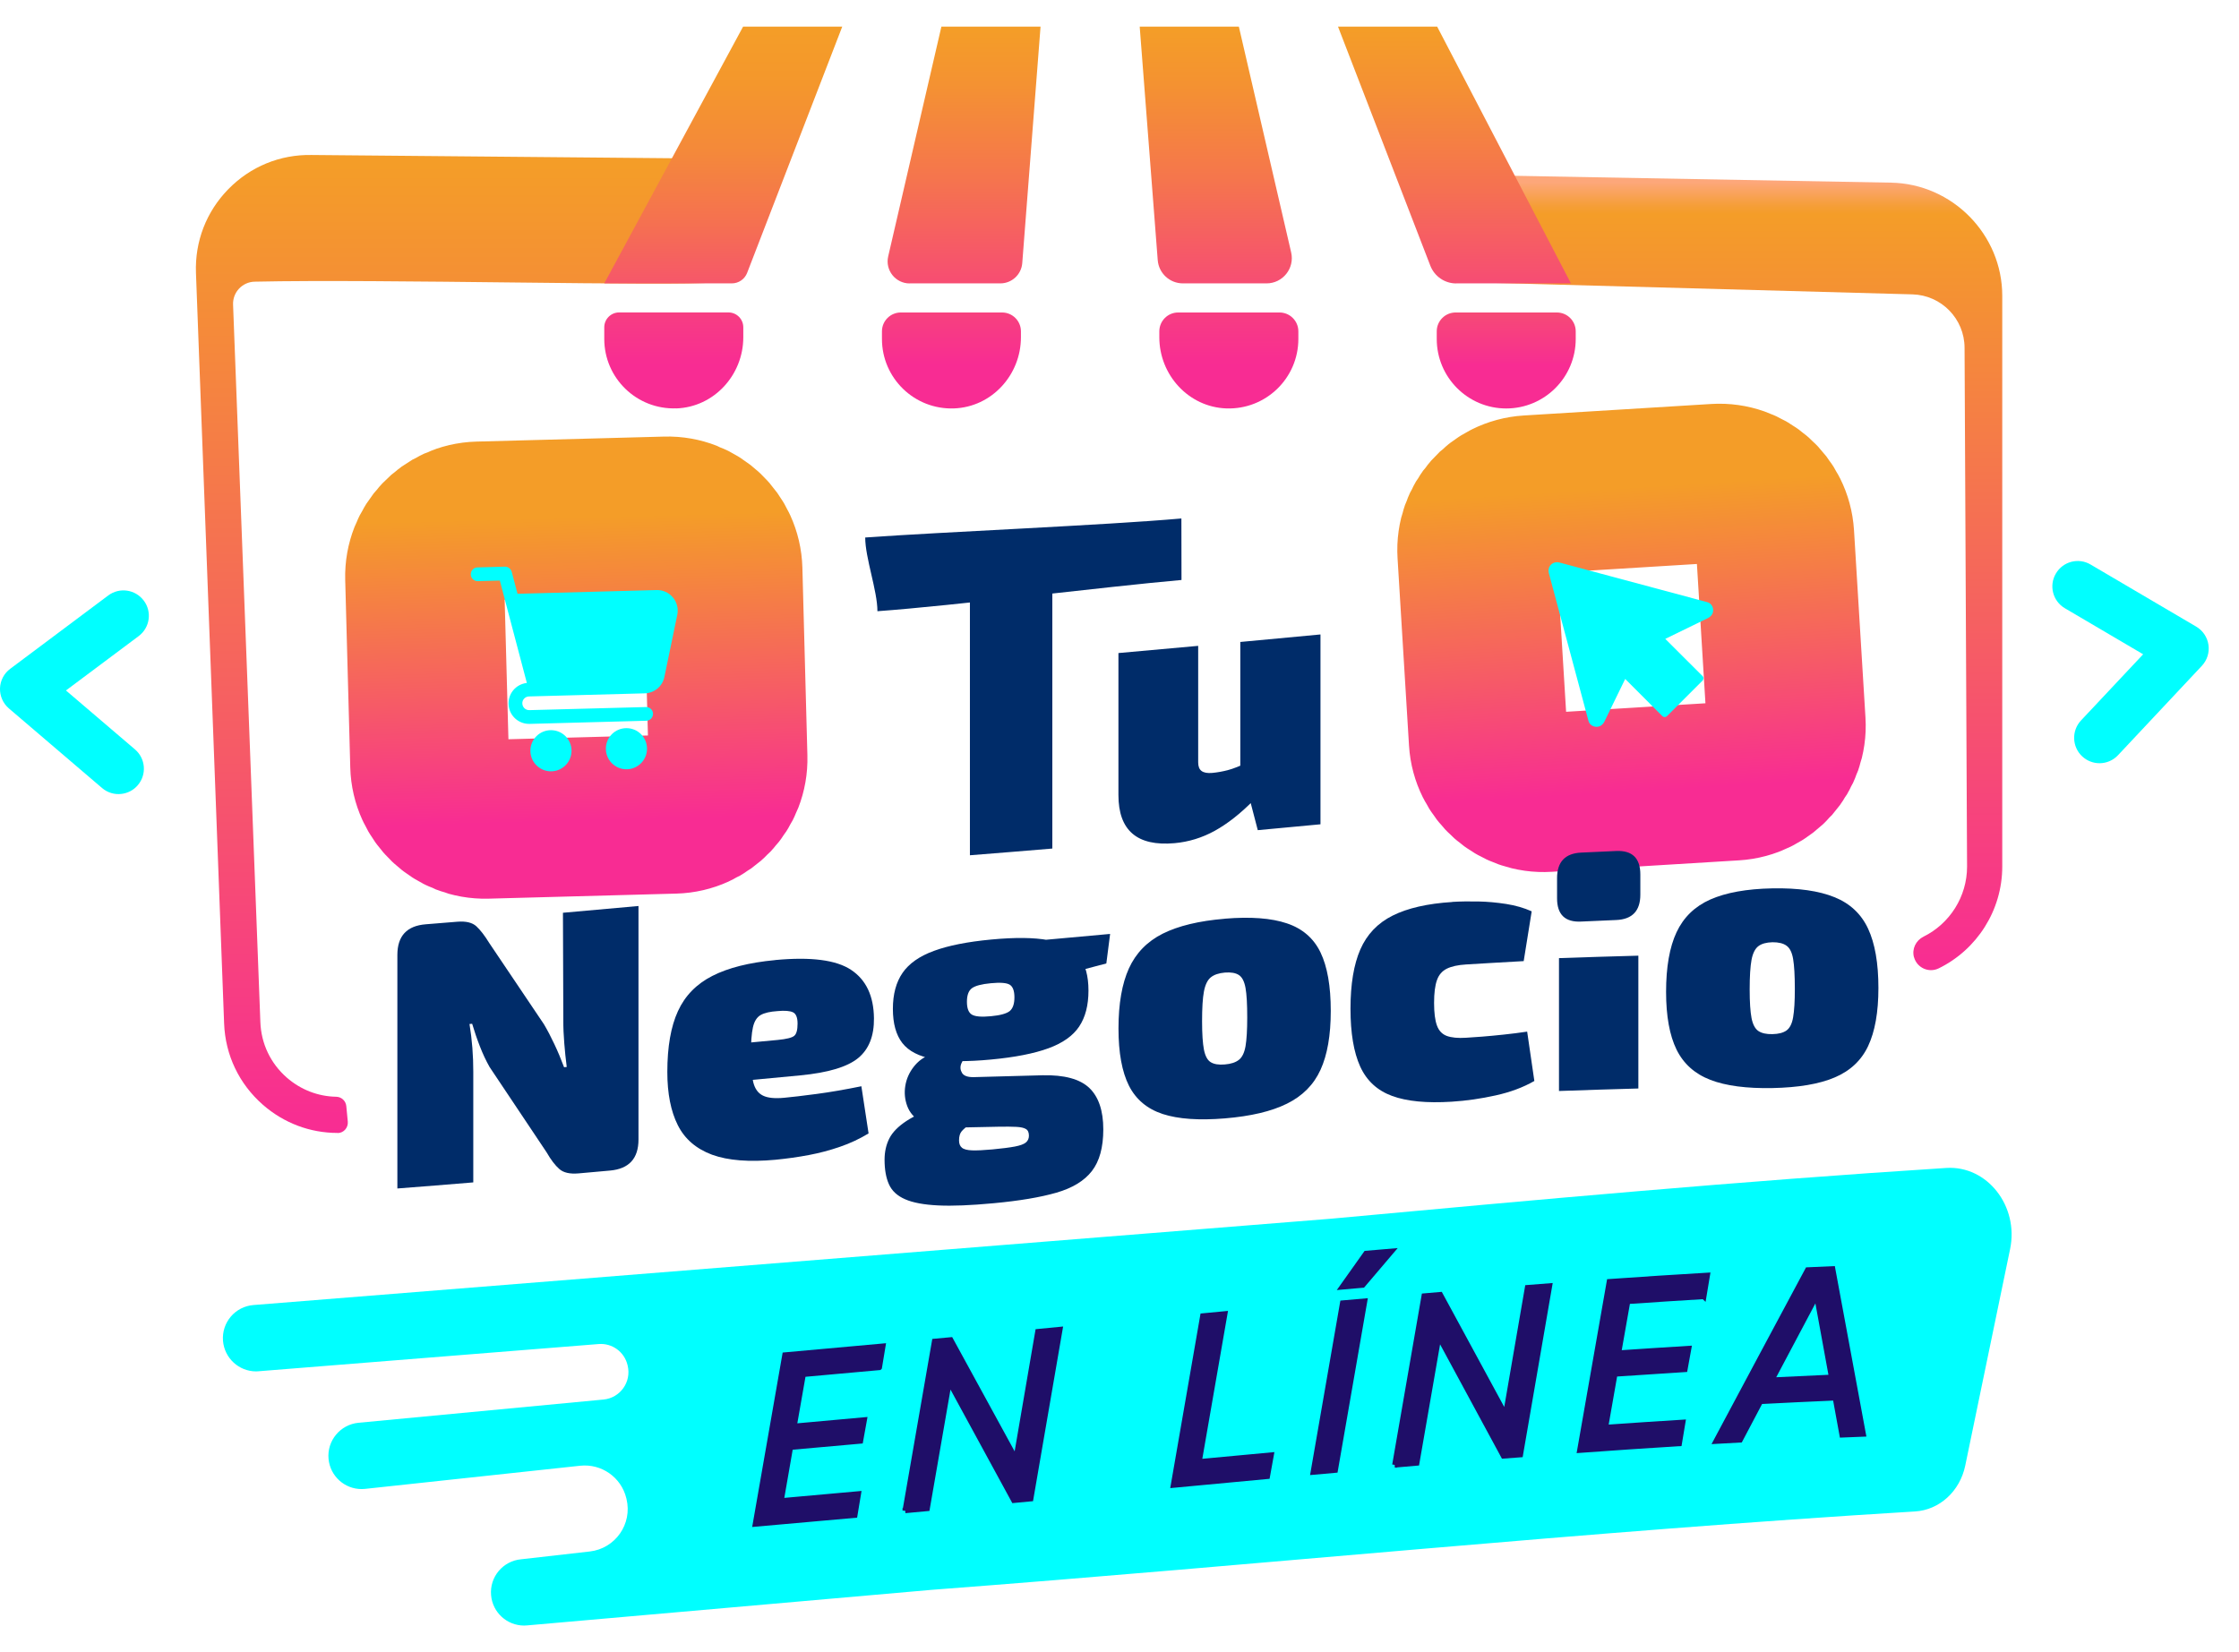
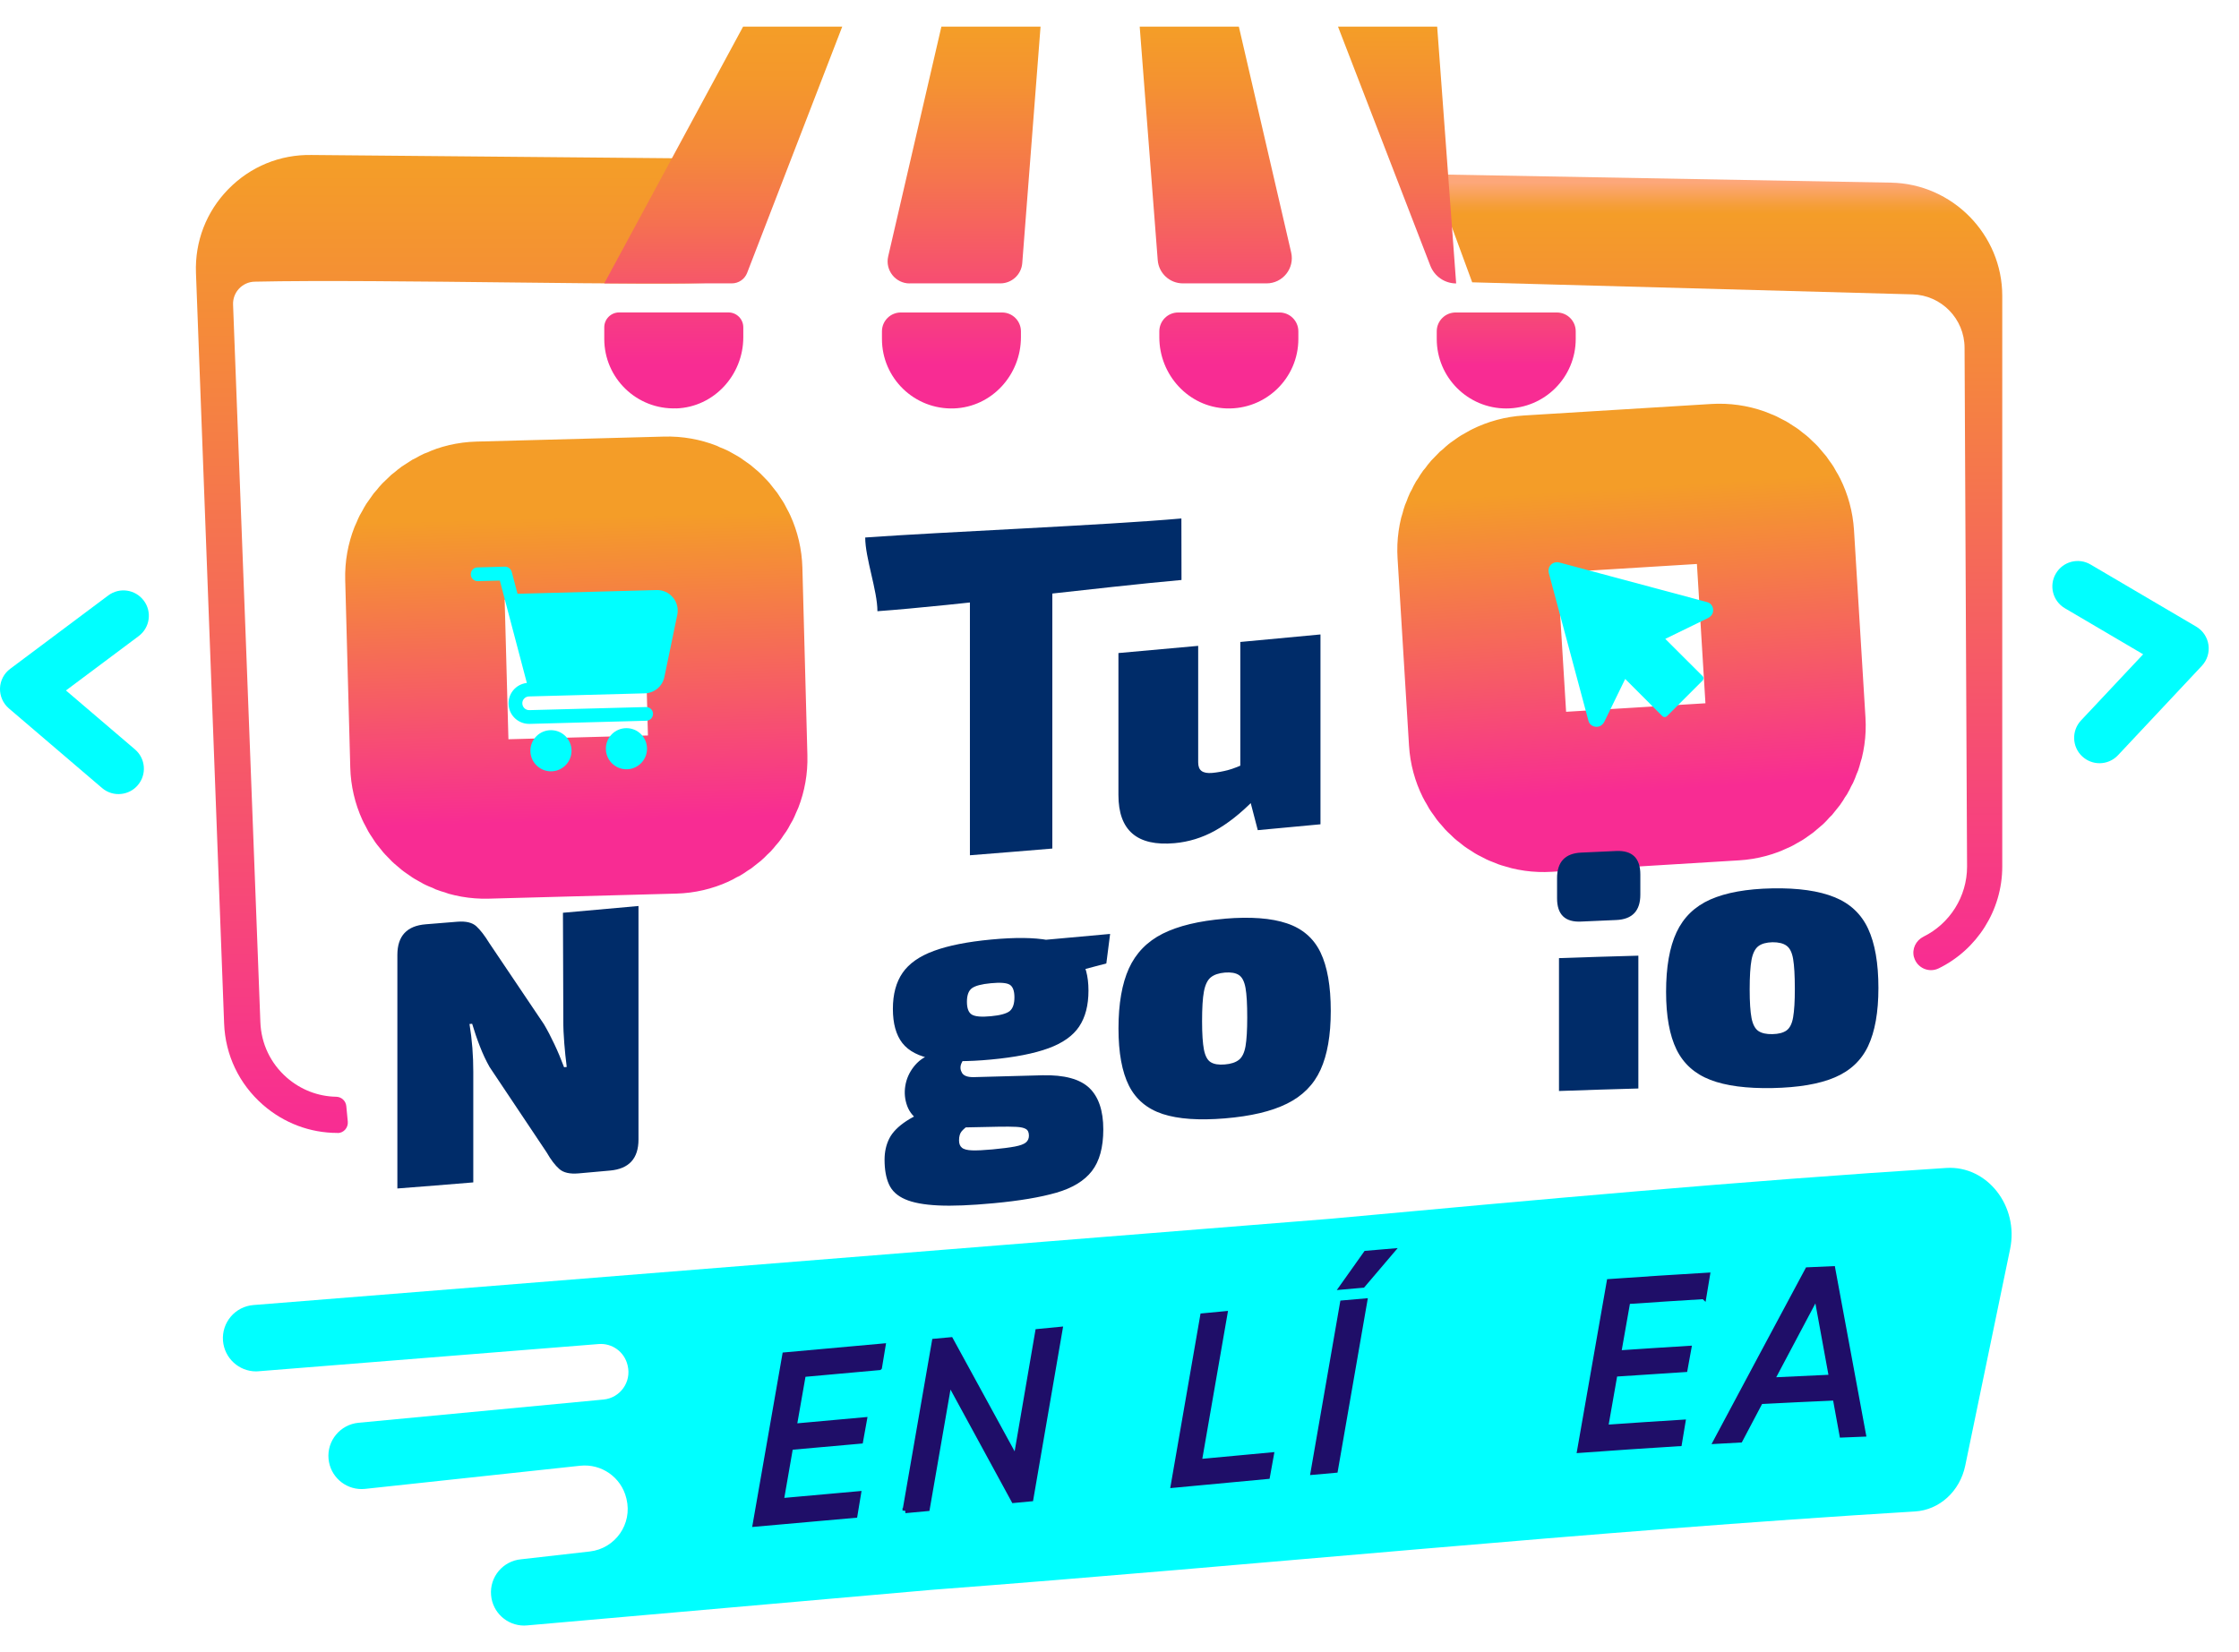
<svg xmlns="http://www.w3.org/2000/svg" width="42" height="31" viewBox="0 0 42 31" fill="none">
  <path d="M35.903 17.96C35.861 17.805 35.938 17.646 36.082 17.574C36.574 17.331 36.899 16.824 36.899 16.26L36.852 6.524C36.85 5.981 36.417 5.538 35.874 5.523L27.616 5.297L26.871 3.271L35.473 3.427C36.623 3.448 37.559 4.4 37.559 5.55V16.26C37.559 17.08 37.084 17.818 36.367 18.169C36.181 18.26 35.959 18.159 35.904 17.96H35.903Z" fill="url(#paint0_linear_3272_18447)" />
  <path d="M11.977 16.999V21.38C11.977 21.737 11.799 21.931 11.443 21.963C11.245 21.981 11.048 21.998 10.852 22.016C10.69 22.03 10.57 22.003 10.492 21.934C10.413 21.865 10.334 21.761 10.253 21.62C9.897 21.088 9.54 20.556 9.185 20.022C9.118 19.904 9.057 19.775 9.003 19.635C8.948 19.495 8.9 19.353 8.857 19.209C8.84 19.21 8.824 19.212 8.807 19.213C8.831 19.359 8.849 19.508 8.861 19.661C8.873 19.815 8.878 19.962 8.878 20.105V22.185C8.404 22.225 7.929 22.262 7.454 22.299V17.918C7.454 17.561 7.632 17.37 7.988 17.342C8.185 17.326 8.382 17.31 8.579 17.294C8.74 17.281 8.86 17.31 8.935 17.379C9.011 17.449 9.092 17.554 9.178 17.694C9.52 18.202 9.862 18.709 10.203 19.217C10.27 19.33 10.335 19.454 10.399 19.591C10.464 19.728 10.524 19.872 10.581 20.024C10.598 20.022 10.614 20.021 10.631 20.019C10.611 19.869 10.597 19.721 10.585 19.575C10.573 19.429 10.566 19.282 10.567 19.135C10.565 18.465 10.562 17.796 10.56 17.126C11.032 17.084 11.505 17.042 11.977 16.999H11.977Z" fill="#002C69" />
-   <path d="M14.541 18.013C15.211 17.95 15.686 18.011 15.966 18.198C16.247 18.385 16.389 18.687 16.394 19.104C16.398 19.436 16.3 19.686 16.098 19.852C15.896 20.018 15.534 20.127 15.011 20.177C14.373 20.238 13.734 20.298 13.095 20.358C13.095 20.123 13.095 19.887 13.095 19.652C13.594 19.606 14.092 19.559 14.591 19.512C14.752 19.496 14.855 19.471 14.897 19.436C14.94 19.402 14.961 19.325 14.961 19.206C14.961 19.092 14.932 19.021 14.876 18.994C14.819 18.966 14.722 18.958 14.584 18.971C14.446 18.98 14.341 19.004 14.27 19.044C14.199 19.084 14.15 19.16 14.124 19.274C14.098 19.389 14.085 19.564 14.085 19.802C14.085 20.02 14.1 20.19 14.131 20.31C14.162 20.431 14.222 20.513 14.313 20.557C14.403 20.601 14.536 20.614 14.712 20.597C14.854 20.584 15.055 20.56 15.314 20.526C15.573 20.492 15.854 20.443 16.158 20.381C16.203 20.676 16.248 20.971 16.293 21.266C16.127 21.367 15.949 21.451 15.759 21.516C15.569 21.582 15.373 21.634 15.171 21.672C14.97 21.71 14.761 21.739 14.548 21.76C14.055 21.806 13.658 21.775 13.358 21.666C13.059 21.555 12.844 21.37 12.714 21.11C12.583 20.849 12.518 20.516 12.518 20.113C12.518 19.642 12.584 19.262 12.717 18.972C12.85 18.682 13.065 18.462 13.362 18.311C13.659 18.159 14.052 18.06 14.541 18.014L14.541 18.013Z" fill="#002C69" />
  <path d="M17.455 19.788C17.685 19.806 17.916 19.825 18.146 19.843C18.093 19.858 18.055 19.896 18.032 19.957C18.008 20.019 18.013 20.076 18.046 20.131C18.079 20.185 18.151 20.211 18.26 20.21C18.692 20.198 19.124 20.187 19.556 20.175C19.965 20.166 20.256 20.245 20.433 20.412C20.608 20.579 20.696 20.839 20.696 21.19C20.696 21.527 20.625 21.788 20.482 21.972C20.34 22.156 20.117 22.291 19.816 22.378C19.514 22.465 19.122 22.531 18.637 22.576C18.21 22.616 17.863 22.63 17.598 22.617C17.331 22.604 17.125 22.566 16.978 22.501C16.831 22.437 16.73 22.344 16.675 22.22C16.62 22.098 16.593 21.943 16.593 21.758C16.593 21.611 16.623 21.478 16.682 21.361C16.741 21.244 16.849 21.134 17.006 21.031C17.163 20.928 17.386 20.83 17.676 20.736C17.88 20.671 18.084 20.607 18.289 20.542C18.45 20.589 18.612 20.635 18.774 20.682C18.698 20.729 18.621 20.777 18.546 20.825C18.403 20.937 18.291 21.023 18.211 21.081C18.13 21.138 18.073 21.186 18.04 21.225C18.007 21.264 17.99 21.321 17.99 21.397C17.99 21.459 18.008 21.505 18.044 21.534C18.079 21.564 18.144 21.581 18.236 21.584C18.328 21.587 18.456 21.581 18.617 21.566C18.798 21.549 18.938 21.531 19.038 21.512C19.137 21.493 19.206 21.468 19.244 21.436C19.282 21.404 19.301 21.361 19.301 21.309C19.301 21.247 19.282 21.205 19.244 21.183C19.206 21.16 19.145 21.147 19.062 21.143C18.979 21.139 18.873 21.138 18.745 21.14C18.422 21.147 18.099 21.154 17.777 21.16C17.563 21.161 17.394 21.124 17.271 21.048C17.147 20.972 17.063 20.873 17.018 20.752C16.973 20.63 16.961 20.504 16.982 20.374C17.003 20.243 17.056 20.124 17.139 20.017C17.222 19.909 17.328 19.832 17.456 19.787L17.455 19.788ZM18.595 17.628C19.041 17.586 19.397 17.59 19.663 17.639C19.929 17.688 20.121 17.79 20.24 17.943C20.359 18.096 20.418 18.31 20.418 18.586C20.418 18.861 20.36 19.086 20.243 19.261C20.127 19.435 19.934 19.571 19.666 19.669C19.398 19.767 19.038 19.838 18.587 19.88C18.141 19.922 17.782 19.92 17.512 19.871C17.241 19.823 17.046 19.723 16.927 19.571C16.808 19.418 16.749 19.204 16.749 18.929C16.749 18.654 16.81 18.428 16.931 18.253C17.052 18.078 17.248 17.94 17.519 17.841C17.79 17.741 18.148 17.67 18.595 17.628V17.628ZM18.587 18.448C18.412 18.464 18.293 18.496 18.231 18.542C18.169 18.588 18.138 18.673 18.138 18.796C18.138 18.92 18.169 19 18.231 19.037C18.293 19.074 18.412 19.084 18.587 19.067C18.763 19.051 18.88 19.018 18.94 18.971C18.999 18.922 19.029 18.837 19.029 18.713C19.029 18.589 18.999 18.511 18.94 18.475C18.881 18.44 18.763 18.431 18.587 18.448ZM20.824 17.523C20.8 17.707 20.777 17.892 20.753 18.077C20.421 18.164 20.088 18.251 19.756 18.339C19.668 18.107 19.58 17.875 19.493 17.644C19.937 17.603 20.381 17.562 20.825 17.523H20.824Z" fill="#002C69" />
  <path d="M22.976 17.237C23.46 17.197 23.849 17.226 24.141 17.325C24.433 17.423 24.643 17.605 24.771 17.871C24.899 18.137 24.963 18.502 24.963 18.968C24.963 19.424 24.899 19.792 24.771 20.072C24.643 20.353 24.433 20.564 24.141 20.708C23.849 20.853 23.46 20.944 22.976 20.984C22.491 21.024 22.103 20.997 21.811 20.902C21.519 20.806 21.308 20.629 21.177 20.37C21.047 20.111 20.981 19.753 20.981 19.297C20.981 18.832 21.047 18.456 21.177 18.169C21.308 17.882 21.519 17.665 21.811 17.518C22.103 17.372 22.491 17.278 22.976 17.238V17.237ZM22.976 18.248C22.862 18.258 22.774 18.288 22.712 18.338C22.651 18.388 22.608 18.476 22.584 18.602C22.56 18.727 22.549 18.914 22.549 19.161C22.549 19.398 22.561 19.576 22.584 19.695C22.608 19.814 22.65 19.893 22.712 19.93C22.774 19.968 22.862 19.982 22.976 19.972C23.09 19.963 23.178 19.934 23.239 19.886C23.301 19.838 23.342 19.753 23.364 19.63C23.385 19.508 23.396 19.327 23.396 19.09C23.396 18.843 23.386 18.659 23.364 18.537C23.342 18.415 23.301 18.334 23.239 18.294C23.178 18.254 23.09 18.239 22.976 18.248V18.248Z" fill="#002C69" />
-   <path d="M27.243 16.922C27.39 16.913 27.552 16.911 27.728 16.914C27.903 16.917 28.079 16.934 28.255 16.961C28.431 16.989 28.59 17.035 28.732 17.099C28.683 17.41 28.632 17.721 28.582 18.033C28.354 18.046 28.155 18.056 27.984 18.067C27.813 18.077 27.652 18.087 27.5 18.096C27.348 18.105 27.228 18.132 27.14 18.175C27.052 18.219 26.99 18.29 26.955 18.39C26.919 18.49 26.901 18.632 26.901 18.818C26.901 19.003 26.919 19.144 26.955 19.242C26.99 19.339 27.052 19.404 27.14 19.437C27.228 19.469 27.348 19.481 27.5 19.471C27.581 19.466 27.681 19.459 27.802 19.45C27.924 19.44 28.058 19.428 28.205 19.412C28.352 19.397 28.499 19.378 28.647 19.356C28.692 19.664 28.737 19.973 28.782 20.282C28.573 20.402 28.331 20.492 28.055 20.553C27.78 20.614 27.504 20.654 27.229 20.671C26.764 20.7 26.392 20.665 26.114 20.563C25.836 20.461 25.637 20.278 25.515 20.011C25.394 19.744 25.333 19.383 25.333 18.927C25.333 18.466 25.395 18.095 25.518 17.813C25.642 17.531 25.843 17.319 26.124 17.179C26.404 17.039 26.777 16.953 27.242 16.924L27.243 16.922Z" fill="#002C69" />
  <path d="M30.733 17.931V20.423C30.237 20.437 29.741 20.452 29.244 20.47C29.244 19.639 29.244 18.808 29.244 17.977C29.741 17.96 30.237 17.944 30.733 17.931Z" fill="#002C69" />
  <path d="M33.248 16.668C33.732 16.659 34.121 16.715 34.413 16.834C34.705 16.952 34.915 17.15 35.043 17.426C35.171 17.701 35.236 18.072 35.236 18.537C35.236 18.992 35.171 19.356 35.043 19.627C34.915 19.898 34.705 20.094 34.413 20.217C34.12 20.341 33.732 20.405 33.248 20.415C32.764 20.424 32.376 20.374 32.083 20.261C31.791 20.148 31.58 19.959 31.449 19.693C31.319 19.427 31.253 19.066 31.253 18.61C31.253 18.145 31.318 17.772 31.449 17.492C31.58 17.212 31.791 17.007 32.083 16.877C32.375 16.748 32.764 16.677 33.248 16.668ZM33.248 17.679C33.134 17.682 33.046 17.706 32.985 17.752C32.923 17.799 32.88 17.884 32.856 18.008C32.833 18.133 32.821 18.318 32.821 18.565C32.821 18.802 32.833 18.981 32.856 19.102C32.88 19.223 32.923 19.303 32.985 19.345C33.047 19.386 33.134 19.406 33.248 19.403C33.362 19.401 33.45 19.378 33.511 19.335C33.573 19.291 33.615 19.209 33.636 19.087C33.657 18.965 33.669 18.786 33.668 18.549C33.668 18.302 33.657 18.117 33.636 17.993C33.615 17.87 33.574 17.787 33.511 17.743C33.45 17.699 33.362 17.678 33.248 17.679Z" fill="#002C69" />
  <path d="M22.161 9.728C22.163 10.341 22.163 10.377 22.163 10.882C20.731 11.008 17.891 11.365 16.459 11.468C16.459 11.083 16.23 10.469 16.23 10.085C17.662 9.982 20.729 9.855 22.161 9.728ZM19.74 11.006V15.921C19.224 15.964 18.709 16.007 18.194 16.047V11.131C18.709 11.091 19.224 11.049 19.74 11.006Z" fill="#002C69" />
  <path d="M22.476 12.118V14.305C22.476 14.381 22.497 14.435 22.54 14.466C22.583 14.498 22.649 14.51 22.74 14.502C22.835 14.493 22.932 14.476 23.032 14.45C23.131 14.424 23.262 14.373 23.423 14.296C23.452 14.538 23.48 14.78 23.509 15.022C23.266 15.267 23.026 15.456 22.789 15.587C22.552 15.718 22.3 15.796 22.034 15.82C21.331 15.883 20.98 15.582 20.98 14.917C20.98 14.029 20.98 13.14 20.98 12.253C21.479 12.209 21.977 12.164 22.476 12.118ZM24.77 11.904V15.466C24.378 15.503 23.986 15.54 23.594 15.576C23.533 15.34 23.471 15.103 23.409 14.867C23.362 14.843 23.314 14.819 23.266 14.795V12.045C23.767 11.998 24.269 11.951 24.77 11.904Z" fill="#002C69" />
  <path d="M36.508 21.914C32.659 22.159 28.809 22.512 24.96 22.867L4.755 24.486C4.411 24.513 4.156 24.814 4.183 25.157C4.21 25.483 4.482 25.731 4.804 25.731C4.82 25.731 4.837 25.73 4.854 25.728L11.228 25.218C11.481 25.197 11.711 25.363 11.771 25.61C11.772 25.615 11.773 25.619 11.774 25.623C11.848 25.929 11.634 26.229 11.322 26.259L6.725 26.695C6.382 26.728 6.131 27.032 6.163 27.374C6.194 27.697 6.465 27.939 6.783 27.939C6.803 27.939 6.822 27.937 6.843 27.936L10.884 27.501C11.283 27.459 11.653 27.718 11.748 28.108C11.749 28.113 11.751 28.118 11.752 28.124C11.866 28.593 11.543 29.055 11.064 29.11L9.778 29.256C9.435 29.286 9.181 29.588 9.212 29.931C9.24 30.256 9.512 30.5 9.832 30.5C9.85 30.5 9.869 30.499 9.887 30.497L17.472 29.83C23.622 29.364 29.772 28.732 35.922 28.359C36.38 28.332 36.765 27.981 36.865 27.498C37.145 26.144 37.426 24.79 37.706 23.437C37.874 22.629 37.276 21.866 36.51 21.914H36.508Z" fill="#00FFFF" />
  <path d="M16.494 25.657C16.018 25.701 15.543 25.744 15.067 25.786C15.01 26.111 14.953 26.436 14.896 26.761C15.335 26.722 15.774 26.683 16.212 26.642C16.188 26.774 16.165 26.905 16.141 27.037C15.703 27.076 15.265 27.116 14.827 27.154C14.768 27.49 14.71 27.825 14.652 28.16C15.135 28.118 15.618 28.075 16.101 28.03C16.079 28.163 16.057 28.296 16.035 28.429C15.413 28.485 14.792 28.541 14.17 28.595C14.355 27.538 14.539 26.481 14.724 25.424C15.336 25.37 15.949 25.314 16.561 25.258C16.539 25.391 16.517 25.523 16.495 25.656L16.494 25.657Z" fill="#1F0E68" stroke="#1F0E68" stroke-width="0.1" stroke-miterlimit="10" />
  <path d="M16.98 28.342C17.164 27.284 17.348 26.226 17.531 25.168C17.631 25.159 17.732 25.149 17.833 25.14C18.241 25.887 18.65 26.634 19.058 27.381C19.195 26.582 19.333 25.783 19.469 24.985C19.607 24.971 19.744 24.958 19.882 24.945C19.7 26.003 19.518 27.061 19.335 28.12C19.23 28.13 19.125 28.14 19.018 28.15C18.614 27.408 18.209 26.665 17.805 25.922C17.667 26.715 17.53 27.51 17.392 28.303C17.255 28.316 17.117 28.329 16.98 28.341L16.98 28.342Z" fill="#1F0E68" stroke="#1F0E68" stroke-width="0.1" stroke-miterlimit="10" />
  <path d="M22.493 27.427C22.943 27.385 23.394 27.343 23.845 27.301C23.821 27.434 23.797 27.567 23.773 27.7C23.186 27.754 22.599 27.809 22.012 27.865C22.195 26.807 22.379 25.749 22.563 24.691C22.7 24.677 22.838 24.665 22.975 24.652C22.814 25.577 22.654 26.502 22.493 27.427Z" fill="#1F0E68" stroke="#1F0E68" stroke-width="0.1" stroke-miterlimit="10" />
  <path d="M25.186 24.449C25.323 24.437 25.461 24.425 25.598 24.413C25.415 25.47 25.23 26.527 25.047 27.584C24.91 27.596 24.772 27.609 24.635 27.621C24.818 26.564 25.003 25.507 25.186 24.449ZM25.179 24.146C25.306 24.135 25.435 24.124 25.562 24.112C25.742 23.9 25.922 23.688 26.102 23.477C25.943 23.49 25.784 23.504 25.625 23.518C25.476 23.727 25.327 23.937 25.179 24.146H25.179Z" fill="#1F0E68" stroke="#1F0E68" stroke-width="0.1" stroke-miterlimit="10" />
-   <path d="M26.165 27.486C26.348 26.429 26.532 25.373 26.715 24.317C26.816 24.308 26.916 24.299 27.017 24.291C27.426 25.043 27.834 25.795 28.242 26.549C28.379 25.753 28.517 24.956 28.654 24.16C28.791 24.149 28.928 24.139 29.066 24.128C28.884 25.183 28.702 26.238 28.52 27.293C28.414 27.3 28.309 27.309 28.203 27.317C27.798 26.568 27.394 25.82 26.989 25.073C26.852 25.866 26.714 26.658 26.576 27.45C26.439 27.462 26.301 27.474 26.164 27.486L26.165 27.486Z" fill="#1F0E68" stroke="#1F0E68" stroke-width="0.1" stroke-miterlimit="10" />
  <path d="M31.959 24.325C31.483 24.354 31.008 24.384 30.532 24.417C30.475 24.741 30.418 25.064 30.361 25.387C30.799 25.357 31.238 25.329 31.677 25.302C31.653 25.433 31.63 25.564 31.606 25.694C31.168 25.721 30.73 25.75 30.292 25.78C30.233 26.114 30.175 26.448 30.116 26.783C30.6 26.749 31.083 26.717 31.566 26.687C31.544 26.819 31.522 26.951 31.5 27.084C30.878 27.122 30.257 27.165 29.635 27.21C29.82 26.155 30.004 25.101 30.189 24.048C30.801 24.005 31.414 23.965 32.026 23.929C32.004 24.061 31.982 24.194 31.96 24.326L31.959 24.325Z" fill="#1F0E68" stroke="#1F0E68" stroke-width="0.1" stroke-miterlimit="10" />
  <path d="M34.555 26.922C34.513 26.691 34.47 26.459 34.428 26.227C33.96 26.247 33.491 26.27 33.023 26.294C32.896 26.535 32.769 26.775 32.642 27.016C32.492 27.024 32.341 27.033 32.191 27.041C32.764 25.967 33.336 24.896 33.909 23.828C34.065 23.821 34.221 23.814 34.377 23.807C34.569 24.84 34.76 25.873 34.951 26.906C34.819 26.911 34.688 26.916 34.555 26.922ZM33.234 25.895C33.608 25.876 33.983 25.858 34.358 25.842C34.265 25.329 34.171 24.817 34.077 24.305C33.796 24.834 33.515 25.365 33.234 25.895Z" fill="#1F0E68" stroke="#1F0E68" stroke-width="0.1" stroke-miterlimit="10" />
  <path d="M6.331 21.257C5.816 21.257 5.327 21.073 4.933 20.73C4.485 20.338 4.226 19.796 4.204 19.202L3.676 5.122C3.654 4.53 3.87 3.971 4.284 3.548C4.699 3.125 5.252 2.897 5.845 2.908L13.161 2.974L13.056 3.272C12.651 3.263 13.794 5.259 13.393 5.299C12.615 5.375 7.141 5.232 4.776 5.285C4.544 5.291 4.363 5.485 4.372 5.716L4.884 19.178C4.899 19.582 5.075 19.952 5.38 20.219C5.642 20.447 5.966 20.572 6.307 20.578C6.406 20.58 6.487 20.656 6.496 20.754L6.524 21.044C6.535 21.158 6.447 21.259 6.333 21.259C6.333 21.259 6.332 21.259 6.331 21.259V21.257Z" fill="url(#paint1_linear_3272_18447)" />
  <path d="M12.496 9.681L8.975 9.775C8.402 9.791 7.95 10.268 7.965 10.841L8.06 14.362C8.075 14.935 8.552 15.387 9.126 15.372L12.646 15.277C13.22 15.262 13.672 14.784 13.656 14.211L13.562 10.691C13.546 10.117 13.069 9.665 12.496 9.681Z" stroke="url(#paint2_linear_3272_18447)" stroke-width="2.98" stroke-miterlimit="10" />
  <path d="M12.622 11.209C12.546 11.118 12.433 11.067 12.315 11.071L9.708 11.141L9.599 10.728C9.583 10.671 9.53 10.631 9.471 10.632L8.956 10.646C8.885 10.648 8.829 10.707 8.831 10.778C8.832 10.85 8.892 10.905 8.963 10.904L9.376 10.893L9.883 12.814C9.671 12.837 9.518 13.027 9.542 13.239C9.563 13.439 9.735 13.588 9.937 13.582L12.124 13.523C12.195 13.522 12.251 13.462 12.25 13.391C12.248 13.32 12.189 13.264 12.117 13.266L9.93 13.324C9.859 13.326 9.8 13.27 9.798 13.199C9.795 13.128 9.852 13.069 9.923 13.067L12.095 13.009C12.275 13.004 12.427 12.877 12.463 12.701L12.705 11.535C12.729 11.42 12.698 11.299 12.623 11.209L12.622 11.209Z" fill="#00FFFF" />
  <path d="M11.751 14.434C11.964 14.434 12.137 14.261 12.137 14.048C12.137 13.834 11.964 13.662 11.751 13.662C11.538 13.662 11.365 13.834 11.365 14.048C11.365 14.261 11.538 14.434 11.751 14.434Z" fill="#00FFFF" />
  <path d="M10.335 14.472C10.549 14.472 10.721 14.299 10.721 14.086C10.721 13.873 10.549 13.7 10.335 13.7C10.122 13.7 9.949 13.873 9.949 14.086C9.949 14.299 10.122 14.472 10.335 14.472Z" fill="#00FFFF" />
  <path d="M32.191 9.067L28.675 9.283C28.103 9.318 27.668 9.81 27.703 10.382L27.918 13.898C27.953 14.47 28.446 14.906 29.018 14.87L32.533 14.655C33.106 14.62 33.541 14.127 33.506 13.555L33.291 10.04C33.255 9.467 32.763 9.032 32.191 9.067Z" stroke="url(#paint3_linear_3272_18447)" stroke-width="2.98" stroke-miterlimit="10" />
  <path d="M39.383 14.32C39.267 14.32 39.15 14.277 39.058 14.191C38.866 14.011 38.857 13.71 39.036 13.518L40.202 12.276L38.733 11.412C38.507 11.279 38.431 10.987 38.565 10.761C38.698 10.534 38.99 10.458 39.216 10.592L41.197 11.757C41.322 11.831 41.407 11.957 41.427 12.1C41.448 12.243 41.402 12.387 41.303 12.493L39.731 14.169C39.638 14.269 39.511 14.32 39.384 14.32H39.383Z" fill="#00FFFF" />
  <path d="M2.276 14.896C2.15 14.911 2.018 14.874 1.914 14.785L0.167 13.292C0.057 13.198 -0.004 13.059 0 12.915C0.005 12.77 0.075 12.635 0.191 12.549L2.031 11.172C2.241 11.015 2.539 11.058 2.697 11.269C2.855 11.479 2.812 11.777 2.601 11.935L1.237 12.955L2.532 14.061C2.732 14.232 2.756 14.532 2.585 14.732C2.504 14.828 2.392 14.883 2.276 14.896V14.896Z" fill="#00FFFF" />
  <path d="M13.727 5.317C13.855 5.317 13.969 5.239 14.015 5.12L15.799 0.5H13.939L11.335 5.317H13.727Z" fill="url(#paint4_linear_3272_18447)" />
  <path d="M17.064 5.317H18.764C18.98 5.317 19.16 5.151 19.176 4.935L19.519 0.5H17.659L16.661 4.811C16.601 5.07 16.798 5.318 17.064 5.318L17.064 5.317Z" fill="url(#paint5_linear_3272_18447)" />
  <path d="M22.191 5.317H23.758C24.063 5.317 24.289 5.033 24.22 4.736L23.239 0.5H21.379L21.717 4.88C21.736 5.127 21.942 5.317 22.19 5.317H22.191Z" fill="url(#paint6_linear_3272_18447)" />
-   <path d="M27.315 5.317H29.468L26.959 0.5H25.099L26.831 4.986C26.909 5.186 27.101 5.318 27.316 5.318L27.315 5.317Z" fill="url(#paint7_linear_3272_18447)" />
+   <path d="M27.315 5.317L26.959 0.5H25.099L26.831 4.986C26.909 5.186 27.101 5.318 27.316 5.318L27.315 5.317Z" fill="url(#paint7_linear_3272_18447)" />
  <path d="M12.687 7.663C13.394 7.638 13.943 7.036 13.943 6.328V6.142C13.943 5.987 13.819 5.862 13.664 5.862H11.614C11.46 5.862 11.335 5.987 11.335 6.142V6.359C11.335 7.095 11.944 7.688 12.687 7.662V7.663Z" fill="url(#paint8_linear_3272_18447)" />
  <path d="M17.895 7.663C18.602 7.638 19.151 7.036 19.151 6.328V6.217C19.151 6.022 18.993 5.863 18.797 5.863H16.898C16.702 5.863 16.544 6.022 16.544 6.217V6.36C16.544 7.096 17.153 7.689 17.895 7.663H17.895Z" fill="url(#paint9_linear_3272_18447)" />
  <path d="M22.101 5.863C21.905 5.863 21.747 6.022 21.747 6.217V6.328C21.747 7.035 22.296 7.638 23.003 7.663C23.745 7.689 24.355 7.096 24.355 6.36V6.217C24.355 6.022 24.197 5.863 24.001 5.863H22.101H22.101Z" fill="url(#paint10_linear_3272_18447)" />
  <path d="M29.204 5.863H27.305C27.109 5.863 26.951 6.022 26.951 6.217V6.36C26.951 7.08 27.534 7.664 28.254 7.664C28.974 7.664 29.558 7.08 29.558 6.36V6.217C29.558 6.022 29.4 5.863 29.204 5.863Z" fill="url(#paint11_linear_3272_18447)" />
  <path d="M32.028 11.299C32.094 11.317 32.139 11.381 32.136 11.454C32.135 11.516 32.099 11.567 32.034 11.599L31.238 11.987L31.936 12.684C31.96 12.708 31.96 12.747 31.936 12.771L31.27 13.437C31.246 13.46 31.207 13.46 31.183 13.437L30.486 12.739L30.098 13.535C30.066 13.6 30.014 13.636 29.953 13.637C29.952 13.637 29.951 13.637 29.949 13.637C29.877 13.637 29.816 13.593 29.798 13.529L29.055 10.758C29.038 10.695 29.052 10.636 29.094 10.595C29.135 10.554 29.195 10.539 29.258 10.556L32.029 11.299H32.028Z" fill="#00FFFF" />
  <path d="M30.318 15.967C30.619 15.954 30.77 16.102 30.77 16.407V16.785C30.77 17.091 30.619 17.249 30.318 17.262C30.099 17.271 29.879 17.281 29.66 17.291C29.359 17.306 29.208 17.16 29.208 16.855V16.477C29.208 16.172 29.359 16.011 29.66 15.997C29.879 15.986 30.099 15.976 30.318 15.967Z" fill="#002C69" />
  <defs>
    <linearGradient id="paint0_linear_3272_18447" x1="32.215" y1="18.203" x2="32.215" y2="3.271" gradientUnits="userSpaceOnUse">
      <stop stop-color="#F82C93" />
      <stop offset="0.26" stop-color="#F64B75" />
      <stop offset="0.95" stop-color="#F49D28" />
      <stop offset="0.96" stop-color="#F59E37" />
      <stop offset="0.99" stop-color="#FDA77A" />
    </linearGradient>
    <linearGradient id="paint1_linear_3272_18447" x1="8.577" y1="21.257" x2="8.577" y2="2.907" gradientUnits="userSpaceOnUse">
      <stop stop-color="#F82C93" />
      <stop offset="0.39" stop-color="#F65A67" />
      <stop offset="0.99" stop-color="#F49D28" />
    </linearGradient>
    <linearGradient id="paint2_linear_3272_18447" x1="10.888" y1="15.409" x2="10.733" y2="9.643" gradientUnits="userSpaceOnUse">
      <stop stop-color="#F82C93" />
      <stop offset="0.39" stop-color="#F65A67" />
      <stop offset="0.99" stop-color="#F49D28" />
    </linearGradient>
    <linearGradient id="paint3_linear_3272_18447" x1="30.78" y1="14.848" x2="30.427" y2="9.09" gradientUnits="userSpaceOnUse">
      <stop stop-color="#F82C93" />
      <stop offset="0.39" stop-color="#F65A67" />
      <stop offset="0.99" stop-color="#F49D28" />
    </linearGradient>
    <linearGradient id="paint4_linear_3272_18447" x1="13.567" y1="6.842" x2="13.567" y2="0.571" gradientUnits="userSpaceOnUse">
      <stop stop-color="#F82C93" />
      <stop offset="0.19" stop-color="#F64F71" />
      <stop offset="0.42" stop-color="#F57051" />
      <stop offset="0.64" stop-color="#F4893A" />
      <stop offset="0.84" stop-color="#F4972C" />
      <stop offset="1" stop-color="#F49D28" />
    </linearGradient>
    <linearGradient id="paint5_linear_3272_18447" x1="18.085" y1="6.842" x2="18.085" y2="0.571" gradientUnits="userSpaceOnUse">
      <stop stop-color="#F82C93" />
      <stop offset="0.19" stop-color="#F74679" />
      <stop offset="0.56" stop-color="#F5754D" />
      <stop offset="0.84" stop-color="#F49232" />
      <stop offset="1" stop-color="#F49D28" />
    </linearGradient>
    <linearGradient id="paint6_linear_3272_18447" x1="22.806" y1="6.842" x2="22.806" y2="0.571" gradientUnits="userSpaceOnUse">
      <stop stop-color="#F82C93" />
      <stop offset="0.21" stop-color="#F64977" />
      <stop offset="0.56" stop-color="#F5764C" />
      <stop offset="0.84" stop-color="#F49231" />
      <stop offset="1" stop-color="#F49D28" />
    </linearGradient>
    <linearGradient id="paint7_linear_3272_18447" x1="27.283" y1="6.842" x2="27.283" y2="0.571" gradientUnits="userSpaceOnUse">
      <stop stop-color="#F82C93" />
      <stop offset="0.12" stop-color="#F73C83" />
      <stop offset="0.52" stop-color="#F57052" />
      <stop offset="0.83" stop-color="#F49033" />
      <stop offset="1" stop-color="#F49D28" />
    </linearGradient>
    <linearGradient id="paint8_linear_3272_18447" x1="12.639" y1="6.842" x2="12.639" y2="0.571" gradientUnits="userSpaceOnUse">
      <stop stop-color="#F82C93" />
      <stop offset="0.28" stop-color="#F64C74" />
      <stop offset="1" stop-color="#F49D28" />
    </linearGradient>
    <linearGradient id="paint9_linear_3272_18447" x1="17.847" y1="6.842" x2="17.847" y2="0.572" gradientUnits="userSpaceOnUse">
      <stop stop-color="#F82C93" />
      <stop offset="0.14" stop-color="#F73F80" />
      <stop offset="0.53" stop-color="#F57150" />
      <stop offset="0.83" stop-color="#F49133" />
      <stop offset="1" stop-color="#F49D28" />
    </linearGradient>
    <linearGradient id="paint10_linear_3272_18447" x1="23.051" y1="6.842" x2="23.051" y2="0.572" gradientUnits="userSpaceOnUse">
      <stop stop-color="#F82C93" />
      <stop offset="0.28" stop-color="#F64C74" />
      <stop offset="1" stop-color="#F49D28" />
    </linearGradient>
    <linearGradient id="paint11_linear_3272_18447" x1="28.254" y1="6.842" x2="28.254" y2="0.572" gradientUnits="userSpaceOnUse">
      <stop stop-color="#F82C93" />
      <stop offset="0.01" stop-color="#F72F90" />
      <stop offset="0.22" stop-color="#F6566A" />
      <stop offset="0.43" stop-color="#F5754D" />
      <stop offset="0.63" stop-color="#F48B38" />
      <stop offset="0.83" stop-color="#F4982C" />
      <stop offset="1" stop-color="#F49D28" />
    </linearGradient>
  </defs>
</svg>